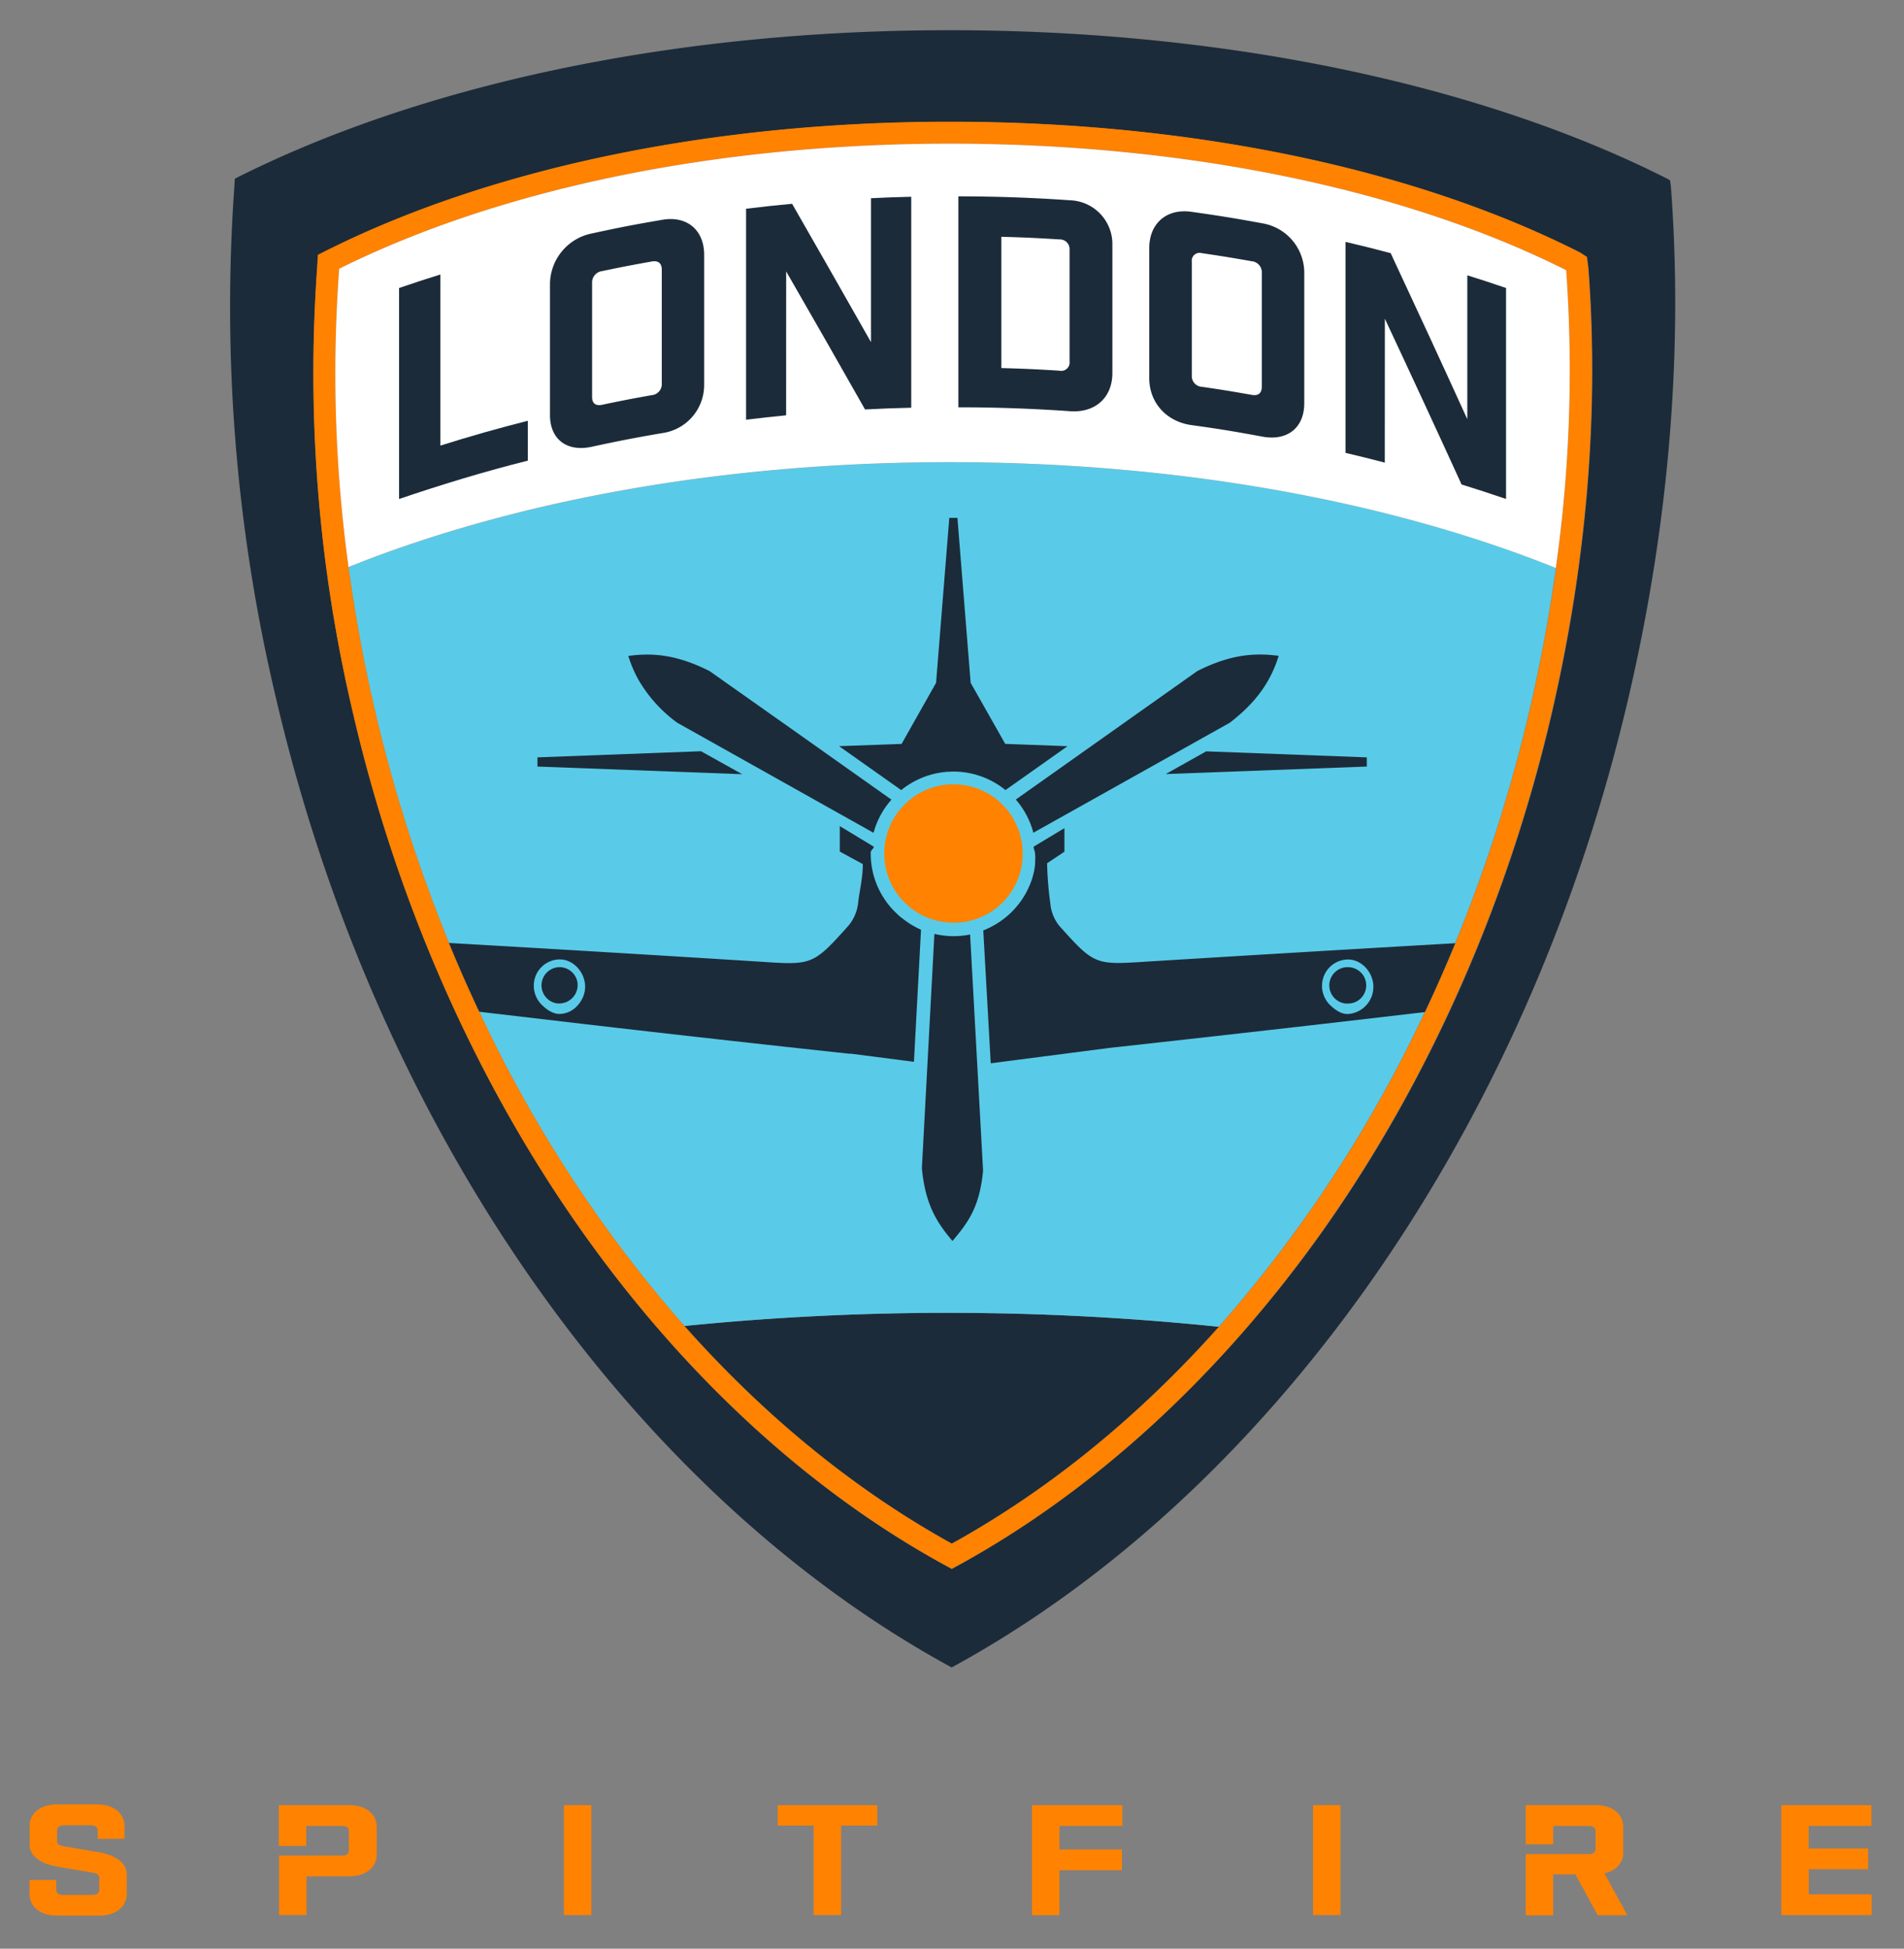
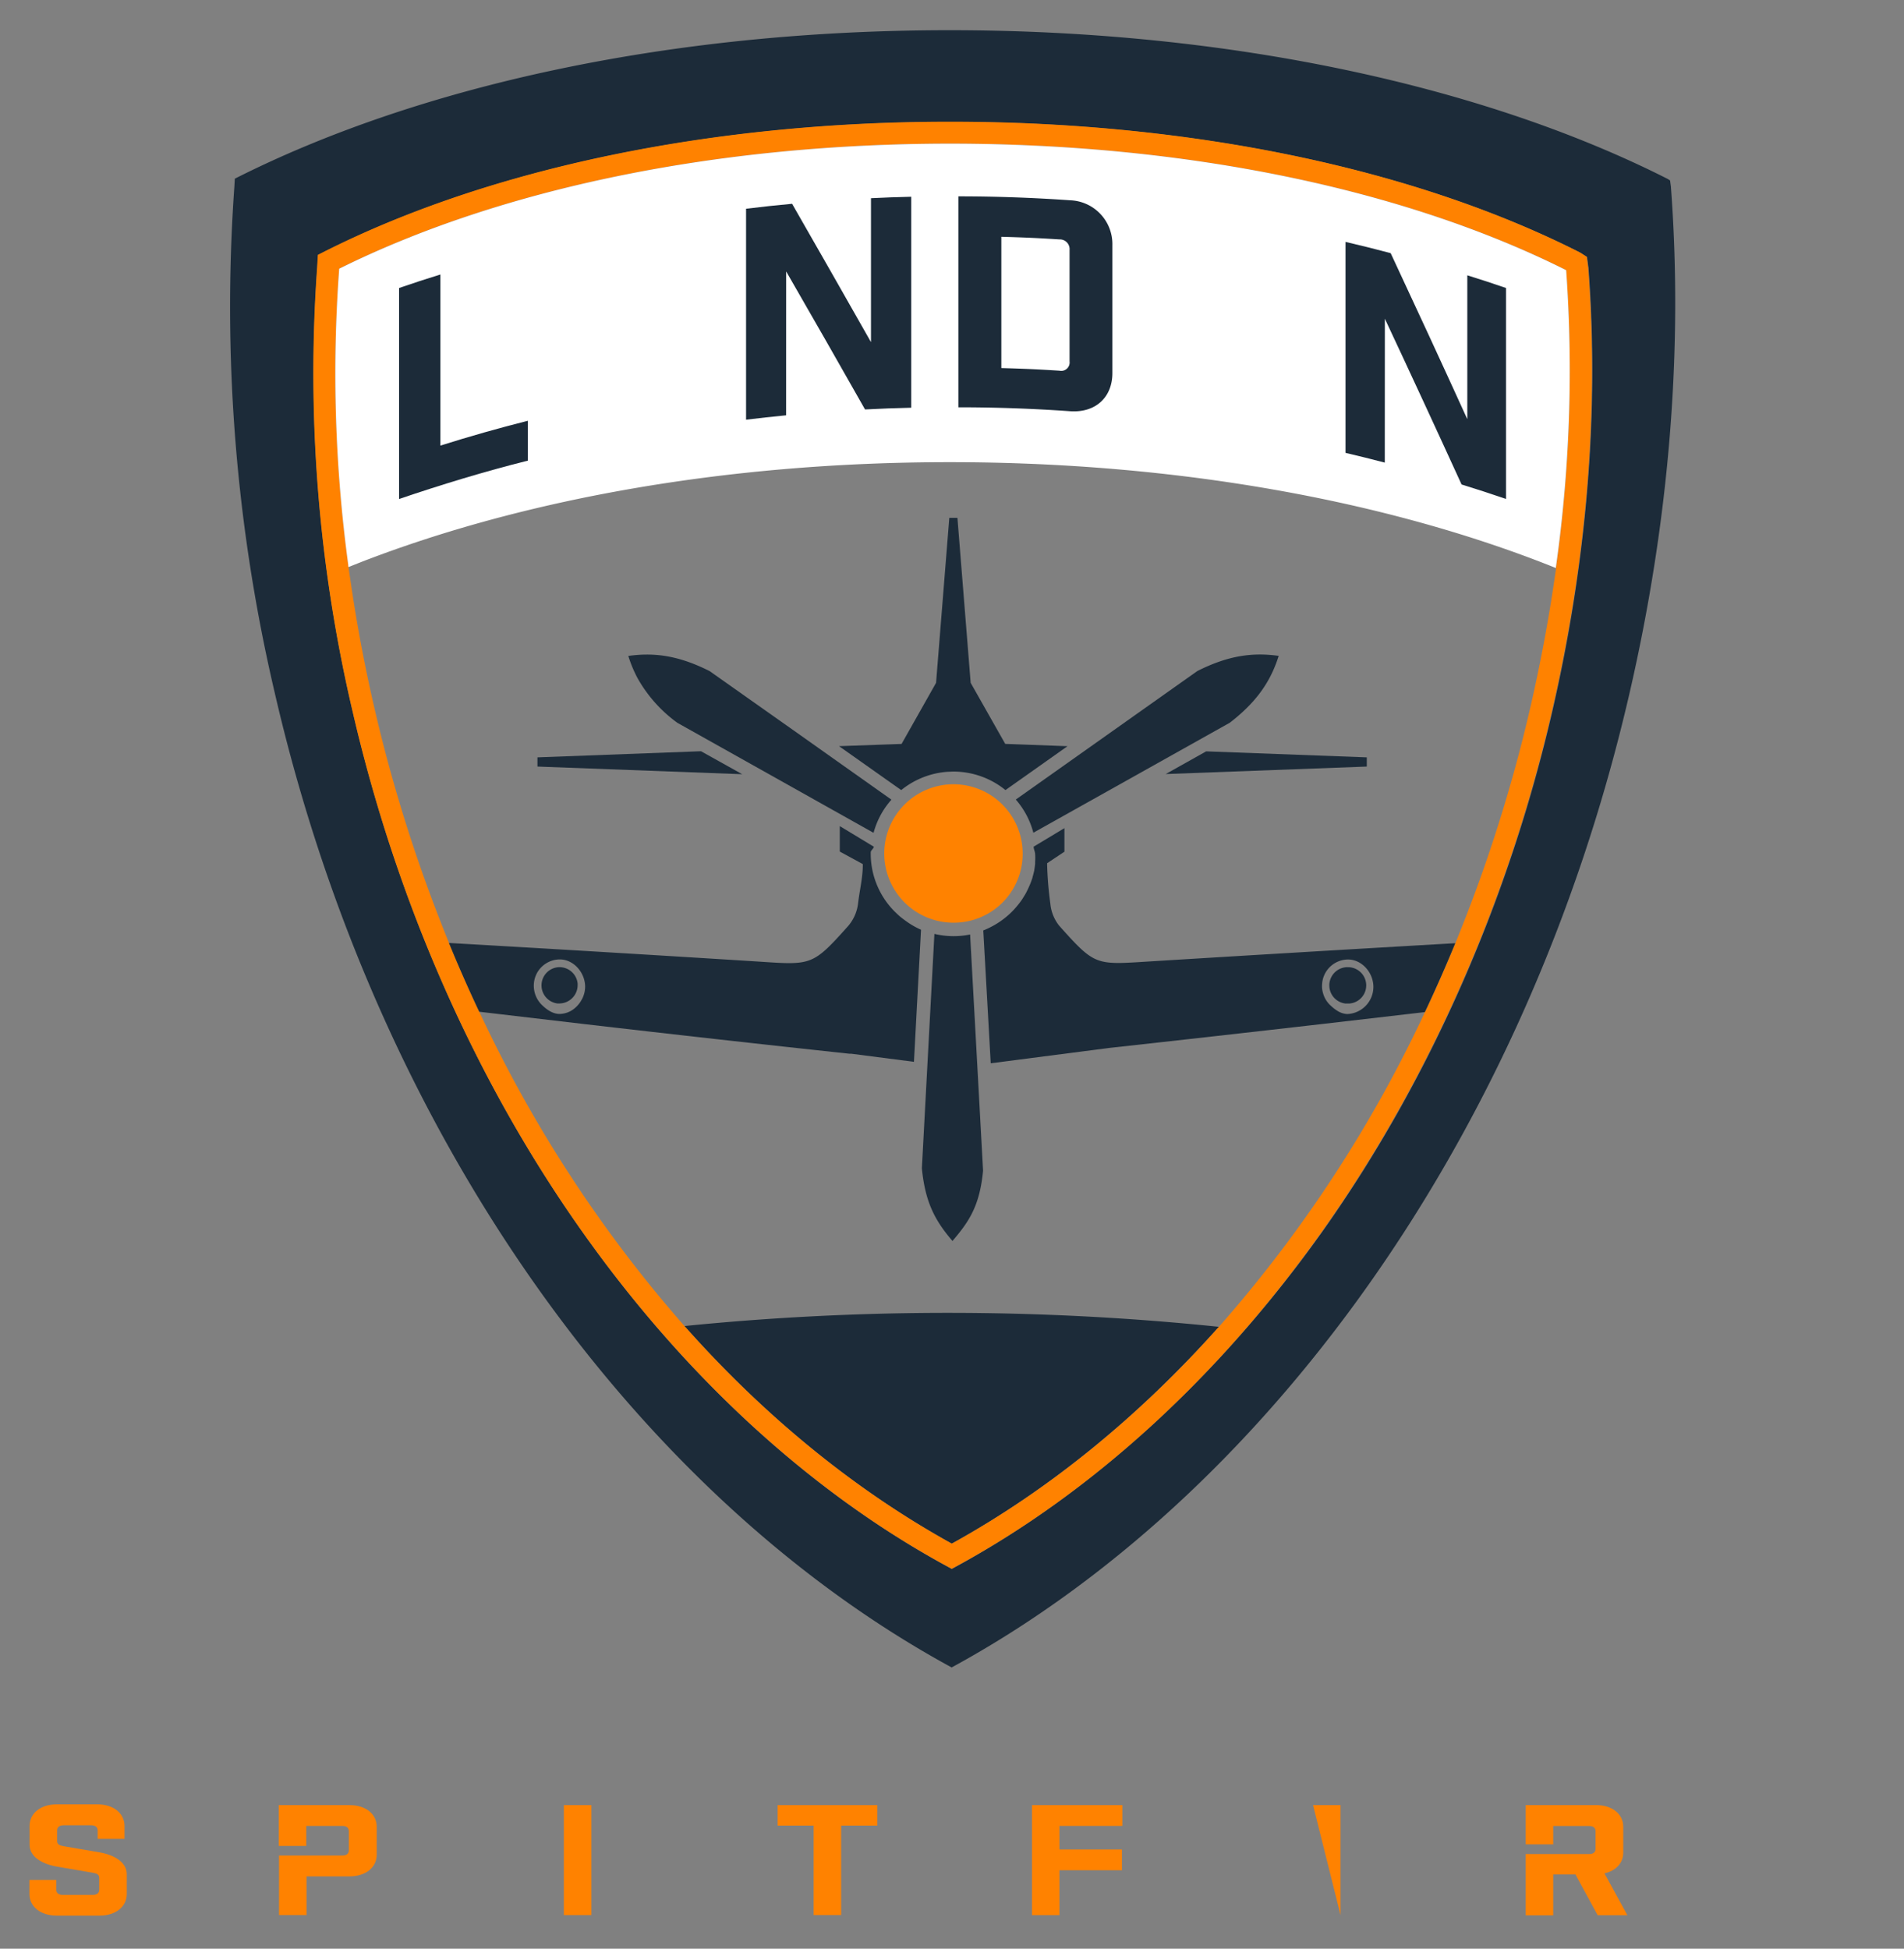
<svg xmlns="http://www.w3.org/2000/svg" viewBox="0 0 77.558 79.375" version="1.1" height="300" width="293.13">
  <rect x="0" y="0" width="77.558" height="79.375" fill="#808080" stroke="none" />
  <g transform="translate(236.41 177.08)">
    <g transform="matrix(.16 0 0 .16 -235.21 -175.85)">
      <path fill="none" d="m312.21 268.28c6.66 5.32 13.33 10.8 18.68 15.25q-2.08 2.06-4.23 4z" class="cls-1" />
      <g fill="#ff8200">
        <path d="m17.37 458.31c0-0.85-0.59-1.32-1.66-1.32h-7c-1.07 0-1.66 0.47-1.66 1.32v2.69c0 0.86 0.59 1.13 1.66 1.32l9.07 1.55c3.81 0.66 7 2.49 7 5.6v5c0 3.27-2.83 5.52-6.93 5.52h-10.92c-4.1 0-6.93-2.25-6.93-5.52v-3.57h6.83v2.49c0 0.85 0.59 1.32 1.66 1.32h7.61c1.07 0 1.66-0.47 1.66-1.32v-3c0-0.86-0.59-1.13-1.66-1.32l-9.07-1.55c-3.81-0.66-7-2.49-7-5.6v-4.74c0-3.27 2.83-5.52 6.93-5.52h10.31c4.1 0 6.93 2.25 6.93 5.52v3.27h-6.83z" class="cls-2" />
        <path d="m136.05 451.86h7v28h-7z" class="cls-2" />
        <path d="m206.65 457.07v22.78h-7v-22.78h-9.17v-5.21h25.37v5.21z" class="cls-2" />
        <path d="m255.23 451.86h23v5.29h-16v6h15.9v5.29h-15.9v11.43h-7z" class="cls-2" />
-         <path d="m326.79 451.86h7v28h-7z" class="cls-2" />
-         <path d="m468.96 451.86v5.29h-16v5.75h15.14v5.29h-15.1v6.38h16v5.29h-23v-28z" class="cls-2" />
+         <path d="m326.79 451.86h7v28z" class="cls-2" />
        <path d="m81.48 451.86h-18v10.39h7v-5.1h9.17c1.07 0 1.66 0.47 1.66 1.32v4.9c0 0.86-0.59 1.32-1.66 1.32h-16.11v15.16h7v-9.85h10.94c4.1 0 6.93-2.26 6.93-5.52v-7.08c0.01-3.29-2.82-5.54-6.93-5.54z" class="cls-2" />
        <path d="m400.98 469.23c2.93-0.66 4.78-2.64 4.78-5.29v-6.57c0-3.26-2.83-5.52-6.93-5.52h-17.9v10h7v-4.68h9.12c1.07 0 1.66 0.47 1.66 1.32v4.51c0 0.85-0.59 1.32-1.66 1.32h-16.12v15.59h7v-10.4h5.66l5.66 10.38h7.56z" class="cls-2" />
      </g>
      <path fill="#1c2b39" d="m166.75 329.89c20.24 22.8 43.18 41.65 68.06 55.4 24.84-13.73 47.75-32.5 68-55.2a671.86 671.86 0 0 0-136-0.2z" class="cls-3" />
      <path fill="#1c2b39" d="m407.39 168.65c10.21-44.34 13.59-87.86 10.5-128.87l-0.21-1.53-0.55-0.36c-46-23.31-110.65-37.89-182.89-37.89s-135.95 14.55-181.96 37.8l-0.11 2a430.25 430.25 0 0 0 10.25 128.77c26.33 114.3 93.39 205.3 172.36 248.24 78.96-42.94 146.28-133.81 172.61-248.16zm-171.23 222.35-1.35 0.73-1.33-0.73c-34.72-18.88-66.9-48.45-93-85.5-27-38.2-47.09-83.91-58.21-132.17a376.42 376.42 0 0 1-9-112.82l0.21-3.28 1.44-0.73c42.33-21.39 99-33.17 159.49-33.17 61 0 118 11.81 160.3 33.25l0.28 0.16 1.55 1 0.37 2.76c2.75 36.49-0.35 74.47-9.2 112.89-11.11 48.23-31.28 93.92-58.32 132.14-26.27 36.97-58.48 66.47-93.23 85.47z" class="cls-3" />
-       <path fill="#59cbe8" d="m386.69 136.16c-41.52-16.34-94.38-26.16-152.42-26.16-57.08 0-108.65 9.51-149.69 25.37l-3.35 1.33c0.21 1.56 0.45 3.13 0.68 4.7q2.27 15.31 5.78 30.65a389.89 389.89 0 0 0 19.13 60.32q3.65 8.9 7.71 17.51a336.79 336.79 0 0 0 52.22 80 671.86 671.86 0 0 1 136 0.2 336.43 336.43 0 0 0 52.47-80.16q4.07-8.62 7.74-17.54a388.18 388.18 0 0 0 19.15-60.3q3.86-16.74 6.22-33.33c0.09-0.61 0.19-1.22 0.27-1.83z" class="cls-4" />
      <path fill="#ff8200" d="m396.83 60.46-0.35-2.76-1.55-1-0.28-0.16c-42.33-21.44-99.26-33.25-160.3-33.25-60.52 0-117.16 11.78-159.49 33.17l-1.44 0.73-0.19 3.28a376.42 376.42 0 0 0 9 112.82c11.12 48.27 31.25 94 58.21 132.17 26.15 37.06 58.33 66.62 93 85.5l1.35 0.73 1.35-0.73c34.75-18.9 67-48.45 93.15-85.47 27-38.22 47.21-83.92 58.32-132.14 8.87-38.42 11.97-76.4 9.22-112.89zm-8.16 76.19v0.28c-0.08 0.61-0.18 1.22-0.27 1.83q-2.38 16.58-6.22 33.33a388.18 388.18 0 0 1-19.15 60.3q-3.67 8.92-7.74 17.54a336.43 336.43 0 0 1-52.47 80.16c-20.22 22.69-43.13 41.47-68 55.2-24.87-13.75-47.82-32.59-68.06-55.4a336.79 336.79 0 0 1-52.22-80q-4.05-8.6-7.71-17.51a389.89 389.89 0 0 1-19.14-60.38q-3.53-15.33-5.78-30.65c-0.23-1.57-0.47-3.13-0.68-4.7a1.38 1.38 0 0 0-0.06-0.49 362.16 362.16 0 0 1-2.32-75.36v-0.1c41.39-20.54 96.53-31.84 155.49-31.84 59.76 0 115.42 11.43 156.89 32.21a358.31 358.31 0 0 1-2.56 75.58z" class="cls-5" />
      <path fill="#fff" d="m391.23 61.09c-41.47-20.78-97.13-32.21-156.89-32.21-59 0-114.1 11.3-155.49 31.84v0.1a362.16 362.16 0 0 0 2.32 75.36 1.38 1.38 0 0 0 0.06 0.49l3.35-1.33c41-15.86 92.61-25.37 149.69-25.37 58 0 110.89 9.84 152.42 26.18l1.94 0.77v-0.28a358.31 358.31 0 0 0 2.6-75.55z" class="cls-2" />
      <path fill="#ff8200" d="m252.86 209.77a17.62 17.62 0 1 0-17.8 17.44h0.16a17.52 17.52 0 0 0 17.64-17.4z" class="cls-5" />
      <g fill="#1c2b39">
        <polygon points="340.47 185.12 299.58 183.59 289.28 189.37 340.47 187.46" class="cls-3" />
        <polygon points="129.33 187.46 181.46 189.41 170.97 183.56 129.33 185.12" class="cls-3" />
        <path d="m285.23 237.07c-13.84 0.87-13.88 1.19-23.07-9.09a10.52 10.52 0 0 1-2.25-5.6 89.8 89.8 0 0 1-0.82-9.84v-0.47l4.4-2.93v-6l-7.84 4.72c0 0.63 0.38 1.26 0.38 1.89a12.43 12.43 0 0 1 0 1.93v0.58c-0.06 0.45-0.09 0.89-0.18 1.33a2.69 2.69 0 0 1-0.11 0.62c-0.11 0.47-0.22 0.93-0.36 1.39a1.39 1.39 0 0 1-0.12 0.43q-0.27 0.84-0.62 1.65c-0.09 0.22-0.2 0.43-0.29 0.65s-0.31 0.66-0.48 1-0.26 0.49-0.4 0.73-0.33 0.54-0.5 0.81-0.31 0.5-0.48 0.74-0.35 0.46-0.52 0.69q-0.55 0.72-1.17 1.4l-0.4 0.44c-0.27 0.28-0.55 0.55-0.84 0.82l-0.37 0.33a21.17 21.17 0 0 1-4.8 3.2l-0.24 0.12c-0.43 0.2-0.87 0.4-1.32 0.57l1.9 33.82 30.2-3.91q27.24-3 54.46-6.12l25.86-3q4.07-8.62 7.74-17.54-38.88 2.24-77.76 4.64zm50.35 13.4a5.12 5.12 0 0 1-2.67-0.87 9.52 9.52 0 0 1-1.15-0.85c-0.29-0.25-0.56-0.5-0.82-0.76a6.52 6.52 0 0 1-1.54-2.61 7.15 7.15 0 0 1-0.32-1.55 6.88 6.88 0 0 1 0-0.69 6.66 6.66 0 0 1 6.53-6.56h0.08c3.58 0 6.48 3.41 6.46 7a6.92 6.92 0 0 1-6.57 6.88z" class="cls-3" />
        <path d="m223.43 227-0.12-0.09c-0.52-0.36-1-0.73-1.52-1.14s-1-0.91-1.53-1.41a20.87 20.87 0 0 1-6.08-15.07c0-0.48 0.75-0.95 0.79-1.42l-8.67-5.25v6.48l5.86 3.19v0.22c0 3.28-0.84 6.57-1.21 9.84a10.79 10.79 0 0 1-2.47 5.65c-9.19 10.28-9.32 10-23.16 9.09q-39.24-2.47-78.52-4.72 3.65 8.9 7.71 17.51l26.57 3.12q33.82 3.93 67.68 7.57h0.48l15.94 2.06 1.8-33.63a20.82 20.82 0 0 1-3.55-2zm-82.76 19.65a7.27 7.27 0 0 1-2.11 2.54 6.08 6.08 0 0 1-3.64 1.25c-1.76 0-3.41-1.22-4.64-2.47a6.87 6.87 0 0 1-1.88-4.85 6.66 6.66 0 0 1 6.53-6.56h0.08c3.58 0 6.48 3.41 6.46 7a7 7 0 0 1-0.8 3.12z" class="cls-3" />
        <path d="m235.22 230.64a21.24 21.24 0 0 1-4.83-0.58l-3.19 59.66c0.87 9.18 3.72 13.73 7.79 18.52 4.07-4.79 6.92-8.72 7.79-17.9l-3.3-60.13a21.17 21.17 0 0 1-4.26 0.43z" class="cls-3" />
        <path d="m255.58 204.31 50-28c6.28-4.83 9.56-9.5 11.56-14.5q0.5-1.25 0.9-2.53c-6.24-0.86-12.47-0.3-20.72 3.87l-13.21 9.35-33 23.36a20.87 20.87 0 0 1 4.47 8.45z" class="cls-3" />
        <path d="m164.96 176.33 49.94 28a20.8 20.8 0 0 1 4.55-8.44l-26.27-18.6-20-14.12c-8.25-4.17-14.48-4.74-20.72-3.87a32.74 32.74 0 0 0 2.33 5.61 35.39 35.39 0 0 0 10.17 11.42z" class="cls-3" />
        <path d="m230.39 189.3a20.89 20.89 0 0 1 3.39-0.51c0.48 0 1-0.05 1.44-0.05h0.26a21 21 0 0 1 13 4.71l15.79-11.17-9.33-0.35-6.52-0.24-8.8-15.54-3.37-42h-2.07l-3.37 42-8.78 15.55-13.7 0.49-2.22 0.08 15.83 11.18a21.18 21.18 0 0 1 8.45-4.15z" class="cls-3" />
        <path d="m134.91 238.53a4.64 4.64 0 0 0-0.51 9.24h0.51a4.68 4.68 0 0 0 4.65-4.64v-0.43a4.65 4.65 0 0 0-4.65-4.17z" class="cls-3" />
        <path d="m335.58 238.53a4.65 4.65 0 0 0-4.5 3.47 4.6 4.6 0 0 0-0.15 0.9v0.29a4.64 4.64 0 0 0 4.13 4.6h0.92a4.63 4.63 0 0 0-0.39-9.25z" class="cls-3" />
        <path d="m126.88 99.43c-7.47 1.89-14.92 4-22.26 6.32v-43.56c-4.22 1.32-6.33 2-10.52 3.44v53.71c10.8-3.65 21.72-7 32.78-9.76z" class="cls-3" />
-         <path d="m143.09 106.06c7.19-1.55 10.8-2.25 18-3.49a12.36 12.36 0 0 0 10.68-12.29v-33.12c0-6.27-4.37-10-10.68-8.89-7.24 1.24-10.85 1.94-18 3.49a13.25 13.25 0 0 0-10.57 13v33.12c-0.04 6.27 4.31 9.53 10.57 8.18zm0.15-41.66a2.92 2.92 0 0 1 2.54-3.07c5-1.05 7.58-1.54 12.65-2.45 1.65-0.29 2.55 0.45 2.55 2.09v28.94a2.81 2.81 0 0 1-2.55 3c-5.07 0.9-7.6 1.39-12.65 2.45-1.64 0.34-2.54-0.36-2.54-2z" class="cls-3" />
        <path d="m192.65 61.41q10.11 17.53 20.08 35.14c4.7-0.24 7.06-0.33 11.76-0.44v-53.71c-4.1 0.1-6.15 0.17-10.25 0.37v36.63q-10-17.64-20.08-35.21c-4.69 0.44-7 0.69-11.72 1.26q0 26.85 0 53.71c4.08-0.49 6.12-0.72 10.2-1.12q0.01-18.32 0.01-36.63z" class="cls-3" />
        <path d="m275.7 87.28v-32.52a11.16 11.16 0 0 0-10.75-11.46q-14.21-1-28.46-1v53.7q14.24 0 28.46 1c6.37 0.44 10.75-3.45 10.75-9.72zm-13.48-0.6c-5.91-0.37-8.87-0.5-14.79-0.67v-33.42c5.92 0.17 8.88 0.3 14.79 0.67a2.48 2.48 0 0 1 2.58 2.7v28.35a2.14 2.14 0 0 1-2.58 2.37z" class="cls-3" />
-         <path d="m295.8 100.53c7.27 1 10.89 1.61 18.12 2.94 6.3 1.16 10.63-2.24 10.63-8.5v-33.12a12.77 12.77 0 0 0-10.63-12.68c-7.23-1.33-10.85-1.91-18.12-2.94-6.33-0.89-10.71 3-10.71 9.22v33.12c-0.01 6.26 4.39 11.07 10.71 11.96zm2.68-43.77c5.09 0.75 7.63 1.16 12.71 2.06a2.82 2.82 0 0 1 2.55 3v28.94c0 1.64-0.9 2.37-2.55 2.08-5.07-0.9-7.61-1.31-12.71-2.06a2.71 2.71 0 0 1-2.56-2.85v-29a2 2 0 0 1 2.56-2.17z" class="cls-3" />
        <path d="m345.07 73.45q9.87 21.05 19.53 42.2c4.54 1.41 6.81 2.15 11.32 3.69v-53.71c-3.93-1.34-5.9-2-9.86-3.23q0 18.31 0 36.63-9.65-21.18-19.51-42.27c-4.59-1.21-6.89-1.79-11.5-2.87q0 26.85 0 53.71c4 0.95 6 1.44 10 2.48q0.02-18.32 0.02-36.63z" class="cls-3" />
      </g>
    </g>
  </g>
</svg>